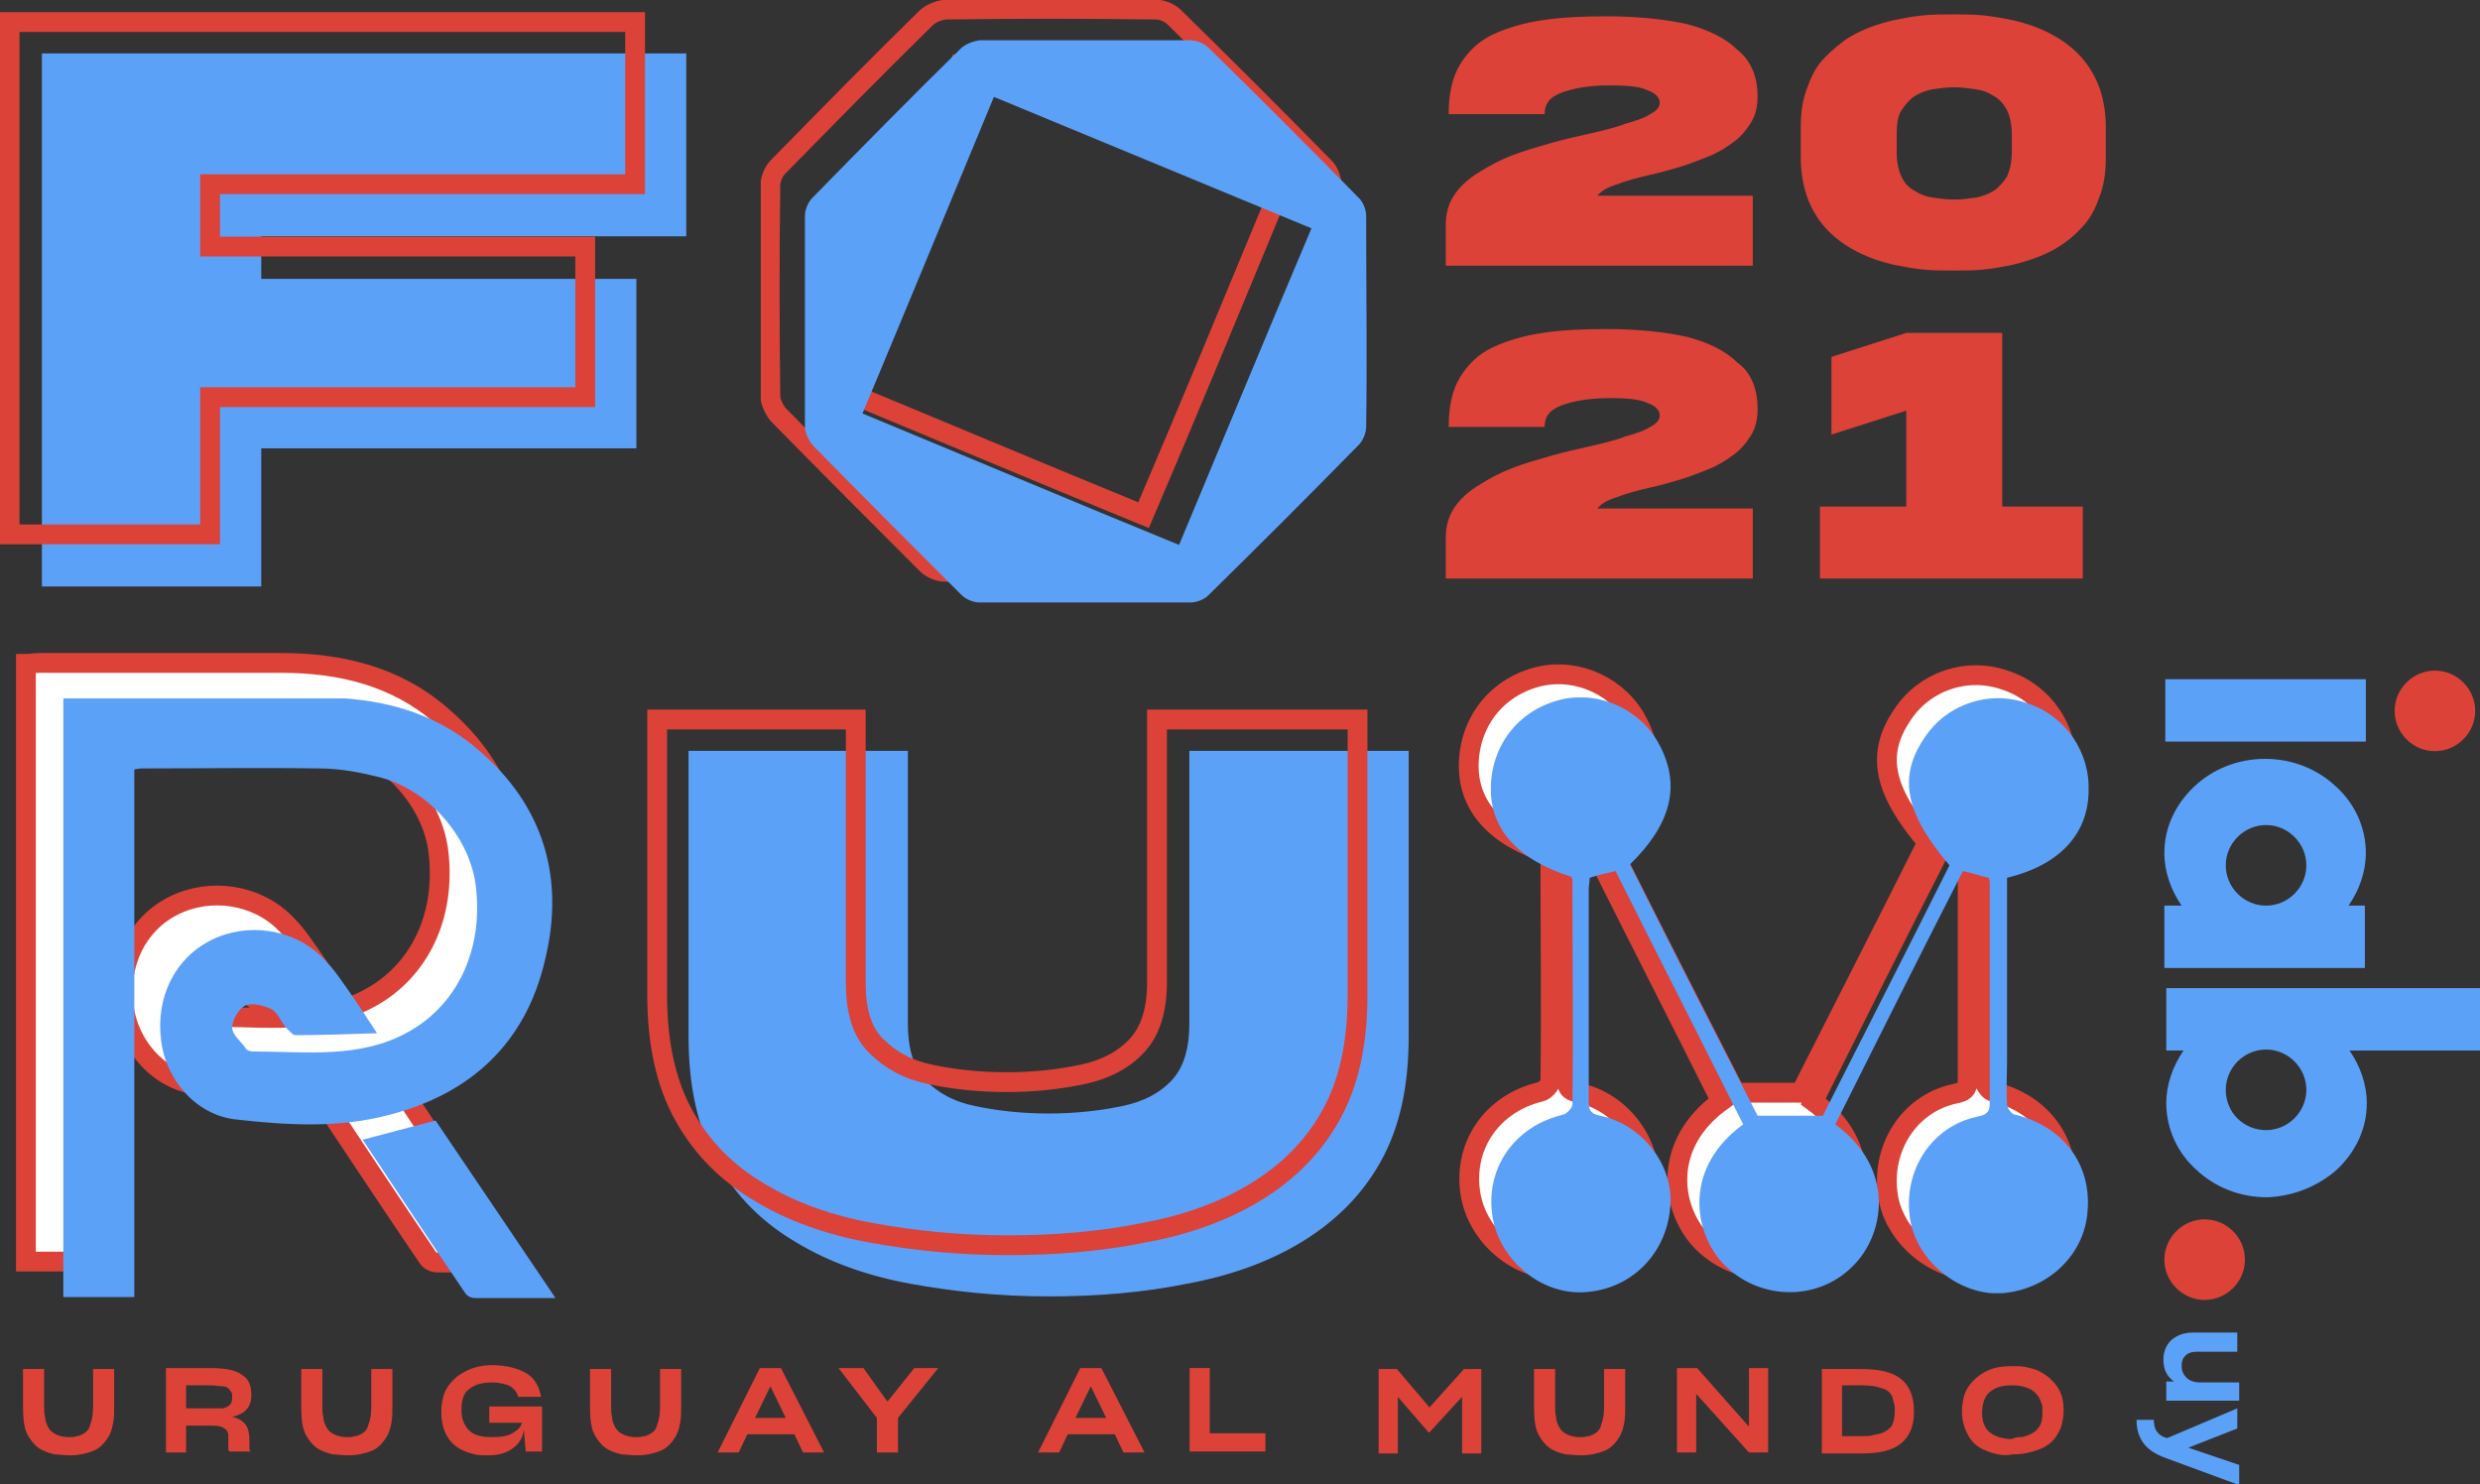
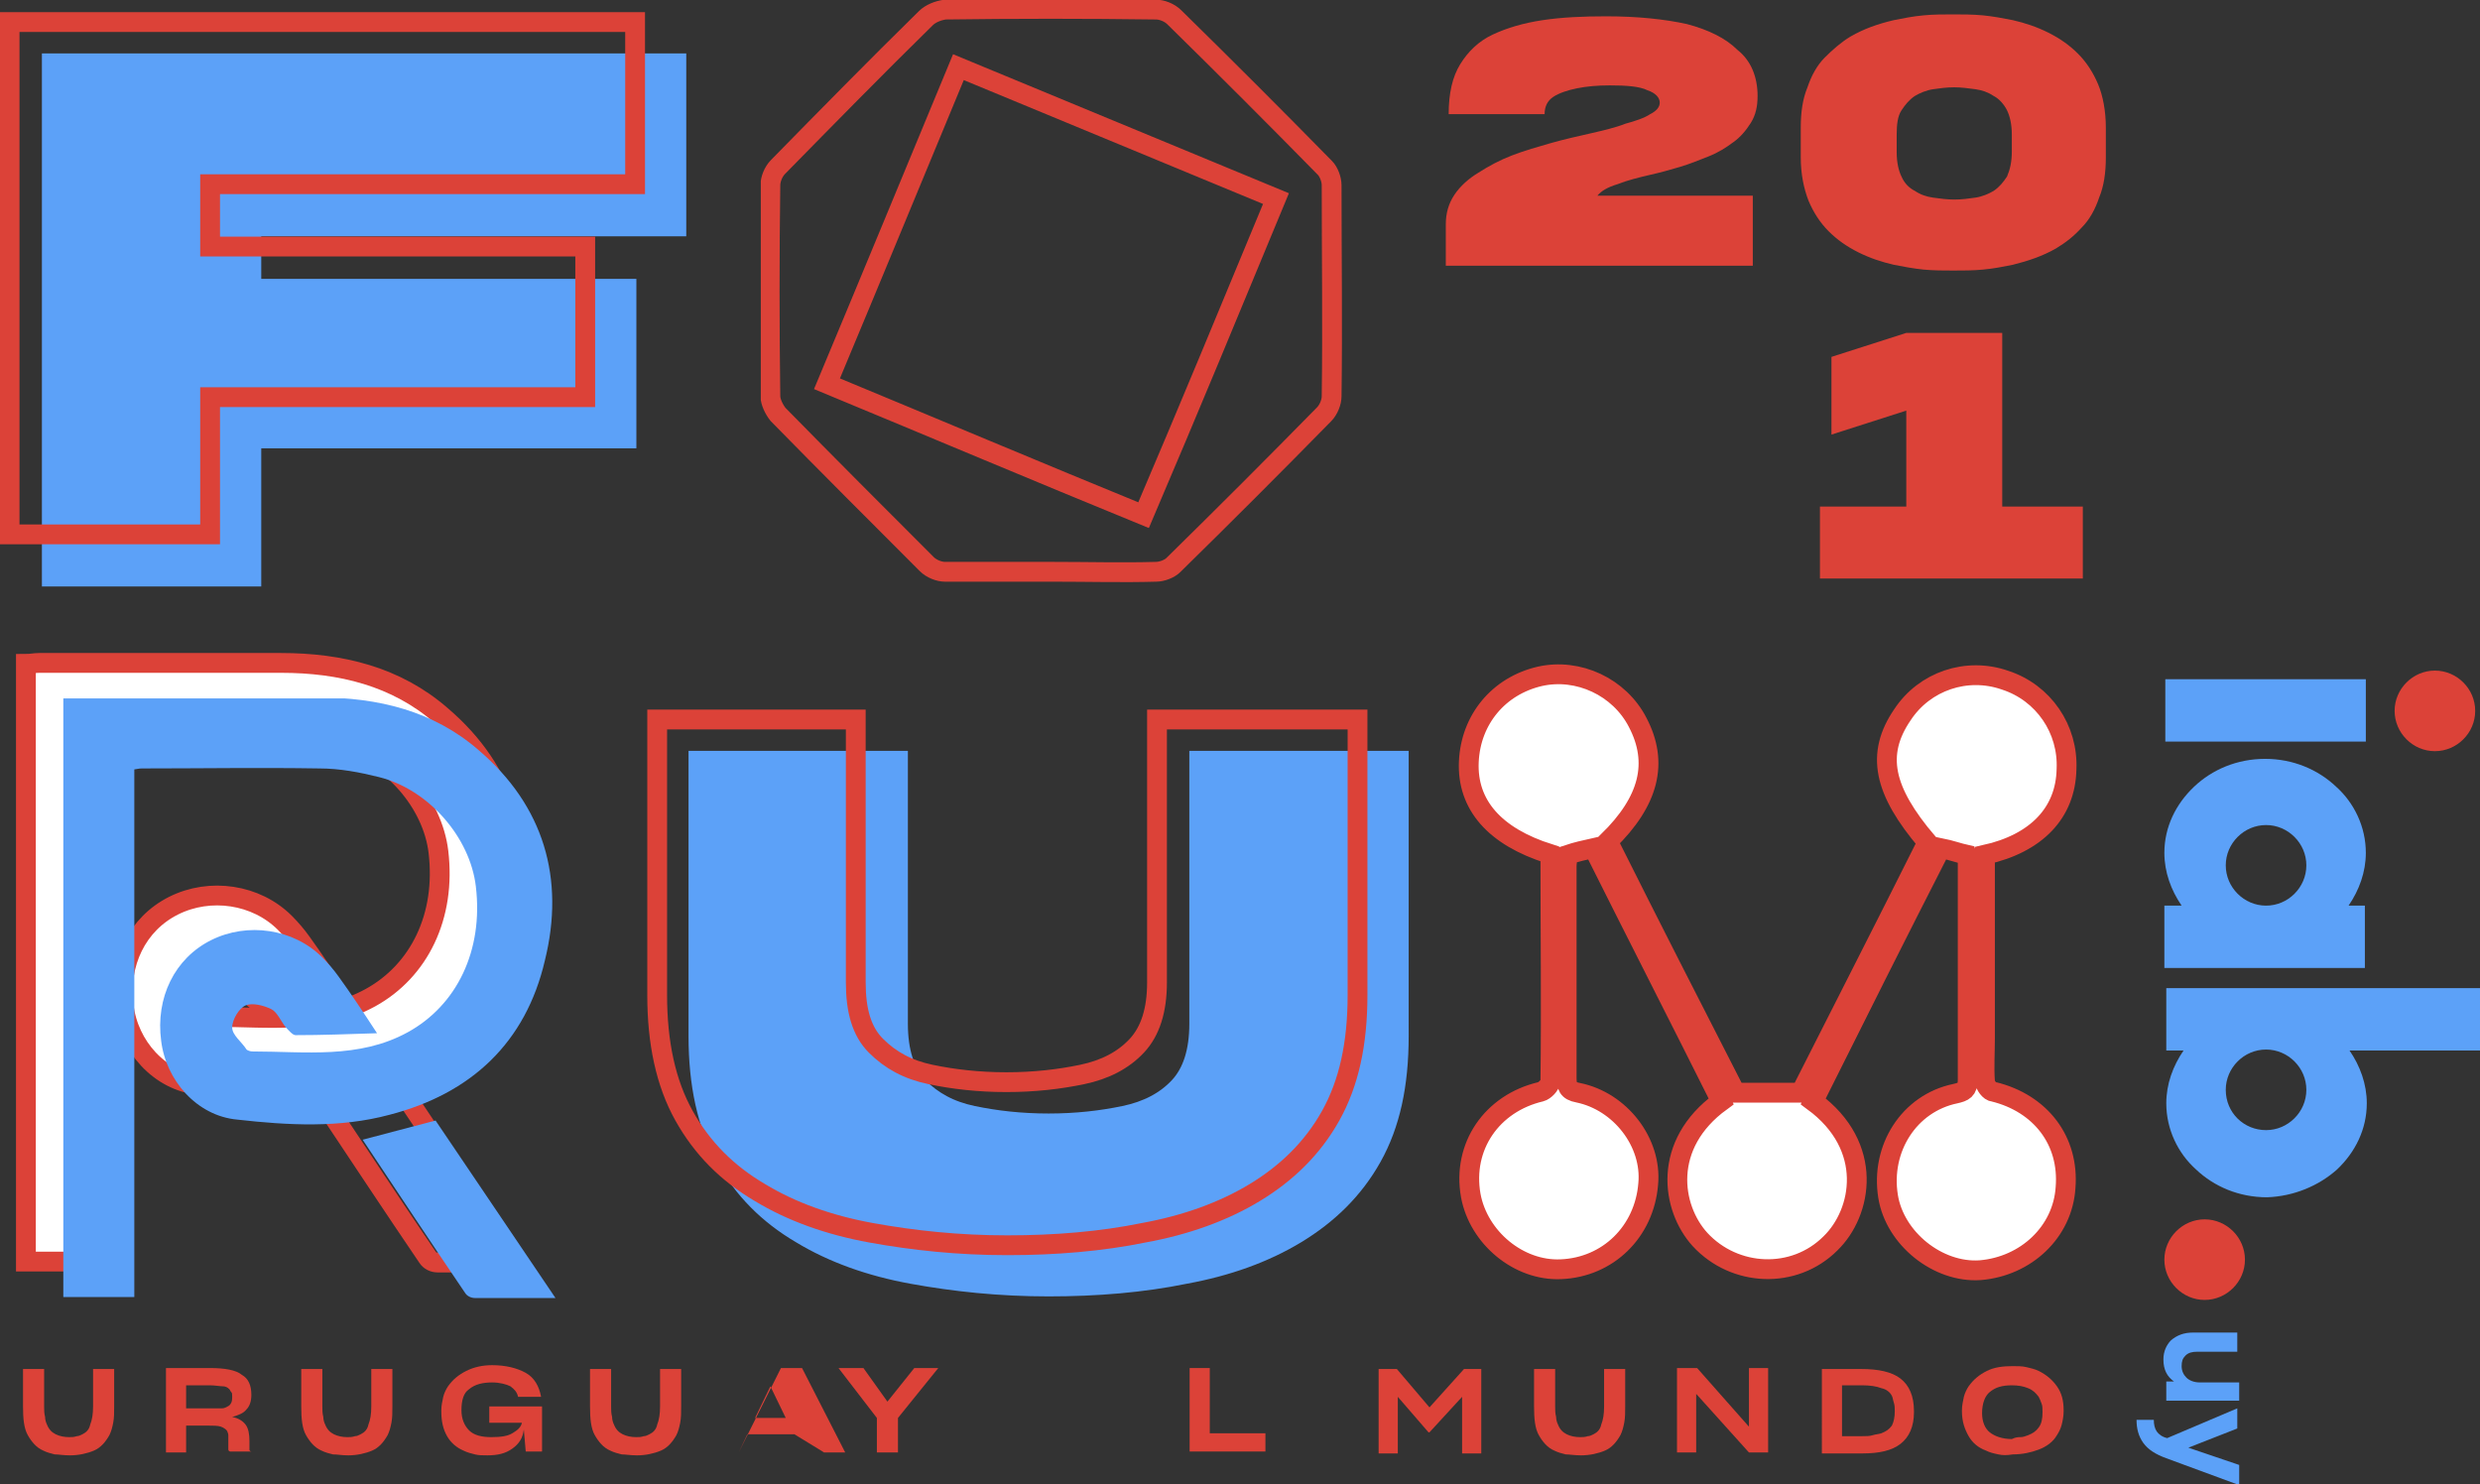
<svg xmlns="http://www.w3.org/2000/svg" xmlns:xlink="http://www.w3.org/1999/xlink" version="1.1" id="Capa_1" x="0px" y="0px" viewBox="0 0 258.5 154.7" style="enable-background:new 0 0 258.5 154.7;" xml:space="preserve">
  <rect x="0" y="0" width="258.5" height="154.7" fill="#333333" stroke="none" />
  <style type="text/css">
	.st0{fill:#5CA1F8;}
	.st1{fill:none;stroke:#5CA1F8;stroke-width:2.064;stroke-miterlimit:10;}
	.st2{fill:none;stroke:#DC4238;stroke-width:2.064;stroke-miterlimit:10;}
	.st3{opacity:0;}
	.st4{clip-path:url(#SVGID_2_);}
	.st5{fill:#FFFFFF;}
	.st6{clip-path:url(#SVGID_4_);fill:none;stroke:#DC4238;stroke-width:2.064;stroke-miterlimit:10;}
	.st7{clip-path:url(#SVGID_6_);fill:#FFFFFF;}
	.st8{clip-path:url(#SVGID_8_);fill:none;stroke:#DC4238;stroke-width:2.064;stroke-miterlimit:10;}
	.st9{clip-path:url(#SVGID_10_);fill:#5CA1F8;}
	.st10{fill:#DC4238;}
	.st11{clip-path:url(#SVGID_12_);fill:#5CA1F8;}
	.st12{clip-path:url(#SVGID_14_);fill:#5CA1F8;}
</style>
  <g>
    <path class="st0" d="M5.4,6.6h65.2v16.9H26.2v6.5h39.1v15.6H26.2v14.4H5.4V6.6z" />
  </g>
  <polygon class="st1" points="5.4,60.1 26.2,60.1 26.2,45.7 65.3,45.7 65.3,30.1 26.2,30.1 26.2,23.6 70.5,23.6 70.5,6.6 5.4,6.6 " />
  <g>
    <polygon class="st2" points="1,55.7 21.9,55.7 21.9,41.4 61,41.4 61,25.7 21.9,25.7 21.9,19.2 66.2,19.2 66.2,2.3 1,2.3  " />
  </g>
  <g>
    <path class="st0" d="M125,79.3h20.9V108c0,5-0.9,9.2-2.8,12.6c-1.9,3.4-4.5,6-7.9,8c-3.3,2-7.2,3.4-11.6,4.2   c-4.4,0.8-9.1,1.3-14.2,1.3c-5,0-9.8-0.4-14.2-1.3c-4.4-0.8-8.3-2.2-11.6-4.2c-3.3-2-6-4.6-7.9-8s-2.8-7.5-2.8-12.6V79.3h20.8v27.4   c0,2.9,0.7,5.1,2.1,6.6s3.3,2.5,5.7,3c2.4,0.5,5,0.8,7.9,0.8c2.9,0,5.5-0.3,7.9-0.8c2.4-0.5,4.3-1.5,5.7-3s2.1-3.7,2.1-6.6V79.3z" />
  </g>
  <path class="st1" d="M125,106.7c0,2.9-0.7,5.1-2.1,6.6c-1.4,1.5-3.3,2.5-5.7,3c-2.4,0.5-5,0.8-7.9,0.8c-2.9,0-5.5-0.3-7.9-0.8  c-2.4-0.5-4.2-1.5-5.7-3c-1.4-1.5-2.1-3.7-2.1-6.6V79.3H72.8V108c0,5,0.9,9.2,2.8,12.6c1.9,3.4,4.5,6,7.9,8c3.3,2,7.2,3.4,11.6,4.2  c4.4,0.8,9.1,1.3,14.2,1.3c5,0,9.8-0.4,14.2-1.3c4.4-0.8,8.3-2.2,11.6-4.2c3.3-2,6-4.6,7.9-8c1.9-3.4,2.8-7.5,2.8-12.6V79.3H125  V106.7z" />
  <g class="st3">
    <g>
      <defs>
        <rect id="SVGID_1_" x="67.7" y="59.2" width="82.7" height="90.1" />
      </defs>
      <clipPath id="SVGID_2_">
        <use xlink:href="#SVGID_1_" style="overflow:visible;" />
      </clipPath>
      <g class="st4">
        <path class="st5" d="M120.6,75h20.9v28.7c0,5-0.9,9.2-2.8,12.6c-1.9,3.4-4.5,6-7.9,8c-3.3,2-7.2,3.4-11.6,4.2     c-4.4,0.8-9.1,1.3-14.2,1.3s-9.8-0.4-14.2-1.3c-4.4-0.8-8.3-2.2-11.6-4.2c-3.3-2-6-4.6-7.9-8c-1.9-3.4-2.8-7.5-2.8-12.6V75h20.8     v27.4c0,2.9,0.7,5.1,2.1,6.6c1.4,1.5,3.3,2.5,5.7,3s5,0.8,7.9,0.8c2.9,0,5.5-0.3,7.9-0.8s4.3-1.5,5.7-3c1.4-1.5,2.1-3.7,2.1-6.6     V75z" />
      </g>
    </g>
  </g>
  <g>
    <g>
      <defs>
        <rect id="SVGID_3_" x="66.4" y="58.2" width="85" height="92.1" />
      </defs>
      <clipPath id="SVGID_4_">
        <use xlink:href="#SVGID_3_" style="overflow:visible;" />
      </clipPath>
      <path class="st6" d="M120.6,102.4c0,2.9-0.7,5.1-2.1,6.6c-1.4,1.5-3.3,2.5-5.7,3c-2.4,0.5-5,0.8-7.9,0.8c-2.9,0-5.5-0.3-7.9-0.8    c-2.4-0.5-4.2-1.5-5.7-3s-2.1-3.7-2.1-6.6V75H68.5v28.7c0,5,0.9,9.2,2.8,12.6c1.9,3.4,4.5,6,7.9,8c3.3,2,7.2,3.4,11.6,4.2    c4.4,0.8,9.1,1.3,14.2,1.3c5,0,9.8-0.4,14.2-1.3c4.4-0.8,8.3-2.2,11.6-4.2c3.3-2,6-4.6,7.9-8c1.9-3.4,2.8-7.5,2.8-12.6V75h-20.9    V102.4z" />
    </g>
  </g>
  <g class="st3">
    <g>
      <defs>
        <rect id="SVGID_5_" x="80.3" y="1" width="58.7" height="58.6" />
      </defs>
      <clipPath id="SVGID_6_">
        <use xlink:href="#SVGID_5_" style="overflow:visible;" />
      </clipPath>
      <path class="st7" d="M109.7,59.6c-3.7,0-7.4,0-11.2,0c-0.6,0-1.4-0.3-1.9-0.8c-5.2-5.2-10.4-10.4-15.5-15.6    c-0.4-0.5-0.8-1.3-0.8-1.9c-0.1-7.3-0.1-14.7,0-22c0-0.6,0.3-1.4,0.8-1.9c5.1-5.2,10.2-10.4,15.4-15.5c0.5-0.5,1.3-0.8,2-0.9    c7.3-0.1,14.7-0.1,22,0c0.6,0,1.4,0.3,1.9,0.8c5.3,5.2,10.5,10.4,15.7,15.7c0.4,0.4,0.7,1.2,0.7,1.8c0,7.3,0.1,14.7,0,22    c0,0.6-0.3,1.4-0.8,1.9c-5.2,5.3-10.4,10.5-15.7,15.7c-0.4,0.4-1.2,0.7-1.8,0.7C117.1,59.7,113.4,59.6,109.7,59.6 M133,20.7    c-11.1-4.6-22-9.1-33.1-13.7c-4.6,11.1-9.1,22-13.7,33c11.1,4.6,22,9.2,33,13.7C123.9,42.7,128.4,31.8,133,20.7" />
    </g>
  </g>
  <g>
    <g>
      <defs>
        <rect id="SVGID_7_" x="79.3" width="60.7" height="60.7" />
      </defs>
      <clipPath id="SVGID_8_">
        <use xlink:href="#SVGID_7_" style="overflow:visible;" />
      </clipPath>
      <path class="st8" d="M109.7,59.6c-3.7,0-7.4,0-11.2,0c-0.6,0-1.4-0.3-1.9-0.8c-5.2-5.2-10.4-10.4-15.5-15.6    c-0.4-0.5-0.8-1.3-0.8-1.9c-0.1-7.3-0.1-14.7,0-22c0-0.6,0.3-1.4,0.8-1.9c5.1-5.2,10.2-10.4,15.4-15.5c0.5-0.5,1.3-0.8,2-0.9    c7.3-0.1,14.7-0.1,22,0c0.6,0,1.4,0.3,1.9,0.8c5.3,5.2,10.5,10.4,15.7,15.7c0.4,0.4,0.7,1.2,0.7,1.8c0,7.3,0.1,14.7,0,22    c0,0.6-0.3,1.4-0.8,1.9c-5.2,5.3-10.4,10.5-15.7,15.7c-0.4,0.4-1.2,0.7-1.8,0.7C117.1,59.7,113.4,59.6,109.7,59.6z M133,20.7    c-11.1-4.6-22-9.1-33.1-13.7c-4.6,11.1-9.1,22-13.7,33c11.1,4.6,22,9.2,33,13.7C123.9,42.7,128.4,31.8,133,20.7z" />
    </g>
  </g>
  <g>
    <g>
      <defs>
        <rect id="SVGID_9_" x="83.9" y="4.2" width="58.7" height="58.6" />
      </defs>
      <clipPath id="SVGID_10_">
        <use xlink:href="#SVGID_9_" style="overflow:visible;" />
      </clipPath>
-       <path class="st9" d="M113.3,62.8c-3.7,0-7.4,0-11.2,0c-0.6,0-1.4-0.3-1.9-0.8c-5.2-5.2-10.4-10.4-15.5-15.6    c-0.4-0.5-0.8-1.3-0.8-1.9c-0.1-7.3-0.1-14.7,0-22c0-0.6,0.3-1.4,0.8-1.9c5.1-5.2,10.2-10.4,15.4-15.5c0.5-0.5,1.3-0.8,2-0.9    c7.3-0.1,14.7-0.1,22,0c0.6,0,1.4,0.3,1.9,0.8c5.3,5.2,10.5,10.4,15.7,15.7c0.4,0.4,0.7,1.2,0.7,1.8c0,7.3,0.1,14.7,0,22    c0,0.6-0.3,1.4-0.8,1.9c-5.2,5.3-10.4,10.5-15.7,15.7c-0.4,0.4-1.2,0.7-1.8,0.7C120.7,62.8,117,62.8,113.3,62.8 M136.7,23.8    c-11.1-4.6-22-9.1-33.1-13.7c-4.6,11.1-9.1,22-13.7,33c11.1,4.6,22,9.2,33,13.7C127.5,45.8,132,34.9,136.7,23.8" />
    </g>
  </g>
  <g>
    <path class="st10" d="M183.2,10c0,1.1-0.2,2-0.7,2.8c-0.5,0.8-1.1,1.5-1.8,2c-0.8,0.6-1.6,1.1-2.6,1.5c-1,0.4-2,0.8-3,1.1   c-1,0.3-2.1,0.6-3,0.8c-1.3,0.3-2.5,0.6-3.5,1c-1,0.3-1.7,0.7-2.1,1.2h16.2v7.3h-32v-4.3c0-1.2,0.3-2.2,0.9-3.1s1.5-1.7,2.5-2.3   c1.1-0.7,2.2-1.3,3.5-1.8s2.7-0.9,4.1-1.3s2.8-0.7,4.1-1c1.3-0.3,2.6-0.6,3.6-1c1.1-0.3,2-0.6,2.6-1c0.6-0.3,1-0.7,1-1.2   c0-0.5-0.4-1-1.3-1.3c-0.8-0.4-2.2-0.5-3.9-0.5c-1.3,0-2.4,0.1-3.4,0.3s-1.9,0.5-2.5,0.9s-0.9,1-0.9,1.8h-10c0-2.2,0.4-3.9,1.2-5.2   s1.9-2.4,3.4-3.1c1.5-0.7,3.2-1.2,5.2-1.5c2-0.3,4.2-0.4,6.6-0.4c3.3,0,6.1,0.3,8.4,0.8c2.3,0.6,4.1,1.5,5.3,2.7   C182.5,6.3,183.2,8,183.2,10z" />
  </g>
  <g>
-     <path class="st10" d="M183.2,42.6c0,1.1-0.2,2-0.7,2.8c-0.5,0.8-1.1,1.5-1.8,2c-0.8,0.6-1.6,1.1-2.6,1.5c-1,0.4-2,0.8-3,1.1   c-1,0.3-2.1,0.6-3,0.8c-1.3,0.3-2.5,0.6-3.5,1c-1,0.3-1.7,0.7-2.1,1.2h16.2v7.3h-32v-4.3c0-1.2,0.3-2.2,0.9-3.1s1.5-1.7,2.5-2.3   c1.1-0.7,2.2-1.3,3.5-1.8s2.7-0.9,4.1-1.3s2.8-0.7,4.1-1c1.3-0.3,2.6-0.6,3.6-1c1.1-0.3,2-0.6,2.6-1c0.6-0.3,1-0.7,1-1.2   c0-0.5-0.4-1-1.3-1.3c-0.8-0.4-2.2-0.5-3.9-0.5c-1.3,0-2.4,0.1-3.4,0.3s-1.9,0.5-2.5,0.9s-0.9,1-0.9,1.8h-10c0-2.2,0.4-3.9,1.2-5.2   s1.9-2.4,3.4-3.1c1.5-0.7,3.2-1.2,5.2-1.5c2-0.3,4.2-0.4,6.6-0.4c3.3,0,6.1,0.3,8.4,0.8c2.3,0.6,4.1,1.5,5.3,2.7   C182.5,38.8,183.2,40.5,183.2,42.6z" />
-   </g>
+     </g>
  <g>
    <path class="st10" d="M208.7,34.7v18.1h8.4v7.5h-27.4v-7.5h9v-10l-7.8,2.5v-8.1l7.8-2.5H208.7z" />
  </g>
  <g>
    <path class="st10" d="M209.8,2.1c1.3,0.3,2.5,0.7,3.7,1.3s2.2,1.3,3.1,2.2c0.9,0.9,1.6,2,2.1,3.2s0.8,2.8,0.8,4.5v3.1   c0,1.6-0.2,3-0.7,4.2c-0.4,1.2-1,2.3-1.8,3.1c-0.8,0.9-1.7,1.6-2.7,2.2c-1.4,0.8-2.9,1.3-4.5,1.7c-1,0.2-2,0.4-3.1,0.5   c-1,0.1-2.1,0.1-3.1,0.1c-1,0-2,0-3.1-0.1c-1-0.1-2.1-0.3-3.1-0.5c-1.3-0.3-2.5-0.7-3.7-1.3c-1.2-0.6-2.2-1.3-3.1-2.2   c-0.9-0.9-1.6-2-2.1-3.2c-0.5-1.3-0.8-2.8-0.8-4.5v-3.1c0-1.6,0.2-3,0.7-4.2c0.4-1.2,1-2.3,1.8-3.1s1.7-1.6,2.7-2.2   c1.4-0.8,2.8-1.3,4.5-1.7c1-0.2,2-0.4,3.1-0.5c1-0.1,2.1-0.1,3.1-0.1c1,0,2,0,3.1,0.1C207.7,1.7,208.8,1.9,209.8,2.1z M209.7,15.8   V14c0-1-0.2-1.9-0.5-2.5s-0.8-1.2-1.4-1.5c-0.6-0.4-1.2-0.6-1.9-0.7c-0.7-0.1-1.5-0.2-2.2-0.2c-0.8,0-1.5,0.1-2.2,0.2   c-0.7,0.1-1.4,0.4-1.9,0.7c-0.6,0.4-1,0.9-1.4,1.5s-0.5,1.5-0.5,2.5v1.9c0,1,0.2,1.9,0.5,2.5c0.3,0.7,0.8,1.2,1.4,1.5   c0.6,0.4,1.2,0.6,1.9,0.7c0.7,0.1,1.5,0.2,2.2,0.2c0.8,0,1.5-0.1,2.2-0.2c0.7-0.1,1.4-0.4,1.9-0.7c0.6-0.4,1-0.9,1.4-1.5   C209.5,17.7,209.7,16.9,209.7,15.8z" />
  </g>
  <path class="st5" d="M10.1,76.5v55H2.7V69.2c0.5,0,0.9-0.1,1.4-0.1c8.4,0,16.8,0,25.2,0c6.2,0,12,1.4,16.7,5.5  c6.8,5.8,9,13.4,6.9,21.9c-2,8.6-7.7,13.9-16.2,16.1c-5.2,1.4-10.6,1.1-15.9,0.5c-4.2-0.4-7.4-4.1-7.9-8.2  c-0.6-4.5,1.4-8.6,5.2-10.5c3.8-1.9,8.6-1.2,11.6,1.8c0.6,0.6,1.2,1.3,1.7,2c1.3,1.8,2.5,3.6,4,5.9c-3.1,0.1-5.8,0.2-8.5,0.2  c-0.3,0-0.7-0.5-1-0.8c-0.5-0.6-0.9-1.6-1.5-1.9c-0.8-0.4-2-0.7-2.7-0.4c-0.7,0.3-1.4,1.5-1.4,2.3c0,0.8,1,1.5,1.5,2.3  c0.1,0.1,0.4,0.2,0.6,0.2c5.5,0,11.1,0.8,16.2-2c5.1-2.8,7.9-8.5,7.1-15.2c-0.6-5.1-4.9-10.1-10.1-11.4c-2-0.5-4.1-0.9-6.2-0.9  c-6.2-0.1-12.3,0-18.5,0C10.8,76.4,10.6,76.5,10.1,76.5" />
  <path class="st2" d="M10.1,76.5v55H2.7V69.2c0.5,0,0.9-0.1,1.4-0.1c8.4,0,16.8,0,25.2,0c6.2,0,12,1.4,16.7,5.5  c6.8,5.8,9,13.4,6.9,21.9c-2,8.6-7.7,13.9-16.2,16.1c-5.2,1.4-10.6,1.1-15.9,0.5c-4.2-0.4-7.4-4.1-7.9-8.2  c-0.6-4.5,1.4-8.6,5.2-10.5c3.8-1.9,8.6-1.2,11.6,1.8c0.6,0.6,1.2,1.3,1.7,2c1.3,1.8,2.5,3.6,4,5.9c-3.1,0.1-5.8,0.2-8.5,0.2  c-0.3,0-0.7-0.5-1-0.8c-0.5-0.6-0.9-1.6-1.5-1.9c-0.8-0.4-2-0.7-2.7-0.4c-0.7,0.3-1.4,1.5-1.4,2.3c0,0.8,1,1.5,1.5,2.3  c0.1,0.1,0.4,0.2,0.6,0.2c5.5,0,11.1,0.8,16.2-2c5.1-2.8,7.9-8.5,7.1-15.2c-0.6-5.1-4.9-10.1-10.1-11.4c-2-0.5-4.1-0.9-6.2-0.9  c-6.2-0.1-12.3,0-18.5,0C10.8,76.4,10.6,76.5,10.1,76.5z" />
-   <path class="st5" d="M54,131.6c-3.1,0-5.7,0-8.4,0c-0.4,0-0.8-0.2-1-0.5c-3.6-5.3-7.1-10.6-10.7-16c2.6-0.7,5-1.3,7.6-2  C45.5,119.1,49.6,125.2,54,131.6" />
  <path class="st2" d="M54,131.6c-3.1,0-5.7,0-8.4,0c-0.4,0-0.8-0.2-1-0.5c-3.6-5.3-7.1-10.6-10.7-16c2.6-0.7,5-1.3,7.6-2  C45.5,119.1,49.6,125.2,54,131.6z" />
  <g>
    <g>
      <defs>
        <rect id="SVGID_11_" x="6.6" y="72.8" width="51.3" height="62.5" />
      </defs>
      <clipPath id="SVGID_12_">
        <use xlink:href="#SVGID_11_" style="overflow:visible;" />
      </clipPath>
      <path class="st11" d="M14,80.2v55H6.6V72.8c0.5,0,0.9-0.1,1.4-0.1c8.4,0,16.8,0,25.2,0c6.2,0,12,1.4,16.7,5.5    c6.8,5.8,9,13.4,6.9,21.9c-2,8.6-7.7,13.9-16.2,16.1c-5.2,1.4-10.6,1.1-15.9,0.5c-4.2-0.4-7.4-4.1-7.9-8.2    c-0.6-4.5,1.4-8.6,5.2-10.5c3.8-1.9,8.6-1.2,11.6,1.8c0.6,0.6,1.2,1.3,1.7,2c1.3,1.8,2.5,3.6,4,5.9c-3.1,0.1-5.8,0.2-8.5,0.2    c-0.3,0-0.7-0.5-1-0.8c-0.5-0.6-0.9-1.6-1.5-1.9c-0.8-0.4-2-0.7-2.7-0.4c-0.7,0.3-1.4,1.5-1.4,2.3c0,0.8,1,1.5,1.5,2.3    c0.1,0.1,0.4,0.2,0.6,0.2c5.5,0,11.1,0.8,16.2-2c5.1-2.8,7.9-8.5,7.1-15.2c-0.6-5.1-4.9-10.1-10.1-11.4c-2-0.5-4.1-0.9-6.2-0.9    c-6.2-0.1-12.3,0-18.5,0C14.7,80.1,14.5,80.1,14,80.2" />
      <path class="st11" d="M57.9,135.3c-3.1,0-5.7,0-8.4,0c-0.4,0-0.8-0.2-1-0.5c-3.6-5.3-7.1-10.6-10.7-16c2.6-0.7,5-1.3,7.6-2    C49.4,122.7,53.5,128.8,57.9,135.3" />
    </g>
  </g>
  <path class="st5" d="M206.9,89.1v19.2c0,1.5-0.1,2.9,0,4.4c0,0.4,0.5,1.1,0.9,1.1c4.9,1.2,7.9,5.1,7.5,10c-0.3,4.6-4.1,8.2-8.9,8.6  c-4.4,0.3-8.9-3.3-9.6-7.7c-0.8-5,2.2-9.7,7-10.7c0.9-0.2,1.3-0.4,1.3-1.4c0-7.6,0-15.2,0-22.8c0-0.2,0-0.4-0.1-0.7  c-0.9-0.2-1.7-0.5-2.7-0.7c-4.5,8.8-8.9,17.6-13.3,26.4c6.4,4.7,5.1,11.6,1.8,14.8c-3.8,3.8-10,3.5-13.6-0.4c-3-3.3-4-9.9,2.2-14.4  c-4.4-8.8-8.9-17.6-13.3-26.4c-0.9,0.2-1.8,0.4-2.7,0.7c0,0.4-0.1,0.8-0.1,1.2c0,7.3,0,14.7,0,22c0,0.9,0.1,1.4,1.2,1.6  c4.4,0.9,7.7,5.2,7.3,9.5c-0.4,5-4.2,8.7-9.1,8.9c-4.4,0.2-8.6-3.3-9.4-7.7c-0.9-5.1,2.2-9.6,7.3-10.8c0.4-0.1,1-0.7,1-1.1  c0.1-7.8,0-15.6,0-23.4c0-0.1-0.1-0.2-0.1-0.3c-5.7-1.8-8.6-5.1-8.4-9.6c0.2-4.4,3.1-7.9,7.4-8.9c4-0.9,8.3,1.1,10.2,4.8  c2.2,4.2,1.2,8.2-3.1,12.4c4.4,8.8,8.9,17.6,13.3,26.2h6.8c4.3-8.5,8.8-17.3,13.2-26.1c-4.6-5.4-5.4-9.2-2.6-13.3  c2.3-3.5,6.7-5,10.7-3.6c4,1.3,6.6,5.1,6.4,9.3C215.3,84.7,212.3,87.9,206.9,89.1" />
  <path class="st2" d="M206.9,89.1v19.2c0,1.5-0.1,2.9,0,4.4c0,0.4,0.5,1.1,0.9,1.1c4.9,1.2,7.9,5.1,7.5,10c-0.3,4.6-4.1,8.2-8.9,8.6  c-4.4,0.3-8.9-3.3-9.6-7.7c-0.8-5,2.2-9.7,7-10.7c0.9-0.2,1.3-0.4,1.3-1.4c0-7.6,0-15.2,0-22.8c0-0.2,0-0.4-0.1-0.7  c-0.9-0.2-1.7-0.5-2.7-0.7c-4.5,8.8-8.9,17.6-13.3,26.4c6.4,4.7,5.1,11.6,1.8,14.8c-3.8,3.8-10,3.5-13.6-0.4c-3-3.3-4-9.9,2.2-14.4  c-4.4-8.8-8.9-17.6-13.3-26.4c-0.9,0.2-1.8,0.4-2.7,0.7c0,0.4-0.1,0.8-0.1,1.2c0,7.3,0,14.7,0,22c0,0.9,0.1,1.4,1.2,1.6  c4.4,0.9,7.7,5.2,7.3,9.5c-0.4,5-4.2,8.7-9.1,8.9c-4.4,0.2-8.6-3.3-9.4-7.7c-0.9-5.1,2.2-9.6,7.3-10.8c0.4-0.1,1-0.7,1-1.1  c0.1-7.8,0-15.6,0-23.4c0-0.1-0.1-0.2-0.1-0.3c-5.7-1.8-8.6-5.1-8.4-9.6c0.2-4.4,3.1-7.9,7.4-8.9c4-0.9,8.3,1.1,10.2,4.8  c2.2,4.2,1.2,8.2-3.1,12.4c4.4,8.8,8.9,17.6,13.3,26.2h6.8c4.3-8.5,8.8-17.3,13.2-26.1c-4.6-5.4-5.4-9.2-2.6-13.3  c2.3-3.5,6.7-5,10.7-3.6c4,1.3,6.6,5.1,6.4,9.3C215.3,84.7,212.3,87.9,206.9,89.1z" />
  <g>
    <g>
      <defs>
-         <rect id="SVGID_13_" x="155.4" y="72.7" width="62.3" height="62.1" />
-       </defs>
+         </defs>
      <clipPath id="SVGID_14_">
        <use xlink:href="#SVGID_13_" style="overflow:visible;" />
      </clipPath>
      <path class="st12" d="M209.2,91.5c0,6.5,0,12.8,0,19.2c0,1.5-0.1,2.9,0,4.4c0,0.4,0.5,1.1,0.9,1.1c4.9,1.2,7.9,5.1,7.5,10    c-0.3,4.6-4.1,8.2-8.9,8.6c-4.4,0.3-8.9-3.3-9.6-7.7c-0.8-5,2.2-9.7,7-10.7c0.9-0.2,1.3-0.4,1.3-1.4c0-7.6,0-15.2,0-22.8    c0-0.2,0-0.4-0.1-0.7c-0.9-0.2-1.7-0.5-2.7-0.7c-4.5,8.8-8.9,17.6-13.3,26.4c6.4,4.7,5.1,11.6,1.8,14.8c-3.8,3.8-10,3.5-13.6-0.4    c-3-3.3-4-9.9,2.2-14.4c-4.4-8.8-8.9-17.6-13.3-26.4c-0.9,0.2-1.8,0.4-2.7,0.7c0,0.4-0.1,0.8-0.1,1.2c0,7.3,0,14.7,0,22    c0,0.9,0.1,1.4,1.2,1.6c4.4,0.9,7.7,5.2,7.3,9.5c-0.4,5-4.2,8.7-9.1,8.9c-4.4,0.2-8.6-3.3-9.4-7.7c-0.9-5.1,2.2-9.6,7.3-10.8    c0.4-0.1,1-0.7,1-1.1c0.1-7.8,0-15.6,0-23.4c0-0.1-0.1-0.2-0.1-0.3c-5.7-1.8-8.6-5.1-8.4-9.6c0.2-4.4,3.1-7.9,7.4-8.9    c4-0.9,8.3,1.1,10.2,4.8c2.2,4.2,1.2,8.2-3.1,12.4c4.4,8.8,8.9,17.6,13.3,26.2h6.8c4.3-8.5,8.8-17.3,13.2-26.1    c-4.6-5.4-5.4-9.2-2.6-13.3c2.3-3.5,6.7-5,10.7-3.6c4,1.3,6.6,5.1,6.4,9.3C217.6,87,214.6,90.2,209.2,91.5" />
    </g>
  </g>
  <g>
    <path class="st10" d="M5.7,151.6c-0.4-0.1-0.8-0.2-1.2-0.4c-0.7-0.3-1.2-0.9-1.6-1.6c-0.4-0.7-0.5-1.7-0.5-3v-3.9h2.2v3.9   c0,0.4,0,0.7,0.1,1.1c0,0.3,0.1,0.6,0.2,0.8c0.2,0.5,0.5,0.8,0.9,1s0.9,0.3,1.4,0.3c0.3,0,0.5,0,0.8-0.1c0.2,0,0.4-0.1,0.6-0.2   c0.4-0.2,0.7-0.5,0.8-1c0.2-0.5,0.3-1.1,0.3-1.9v-3.9h2.2v3.9c0,0.6,0,1.2-0.1,1.7c-0.1,0.5-0.2,0.9-0.4,1.3   c-0.4,0.7-0.9,1.3-1.6,1.6c-0.7,0.3-1.6,0.5-2.5,0.5C6.6,151.7,6.1,151.6,5.7,151.6z" />
    <path class="st10" d="M19.4,148.6v2.8h-2.1v-8.8h4.6c1.5,0,2.7,0.2,3.3,0.7c0.7,0.4,1,1.1,1,2.1c0,0.7-0.2,1.2-0.5,1.5   c-0.3,0.4-0.8,0.6-1.5,0.8c0.6,0.1,1.1,0.4,1.4,0.8c0.3,0.4,0.4,1,0.4,1.7v0.6c0,0.1,0,0.2,0,0.3c0,0.1,0.1,0.2,0.2,0.2h-2.2   c-0.1,0-0.2-0.1-0.2-0.2c0-0.1,0-0.2,0-0.4v-0.5c0-0.2,0-0.4,0-0.6c0-0.2-0.1-0.3-0.1-0.4c-0.1-0.2-0.4-0.4-0.7-0.5   c-0.3-0.1-0.8-0.1-1.3-0.1H19.4z M19.4,144.4v2.4h2.5c0.2,0,0.4,0,0.6,0c0.2,0,0.4,0,0.6,0c0.4,0,0.6-0.2,0.8-0.3   c0.2-0.2,0.3-0.4,0.3-0.8v-0.2c0-0.2,0-0.3-0.1-0.4s-0.1-0.2-0.2-0.3c-0.2-0.2-0.4-0.3-0.7-0.3s-0.8-0.1-1.3-0.1H19.4z" />
    <path class="st10" d="M34.7,151.6c-0.4-0.1-0.8-0.2-1.2-0.4c-0.7-0.3-1.2-0.9-1.6-1.6c-0.4-0.7-0.5-1.7-0.5-3v-3.9h2.2v3.9   c0,0.4,0,0.7,0.1,1.1c0,0.3,0.1,0.6,0.2,0.8c0.2,0.5,0.5,0.8,0.9,1s0.9,0.3,1.4,0.3c0.3,0,0.5,0,0.8-0.1c0.2,0,0.4-0.1,0.6-0.2   c0.4-0.2,0.7-0.5,0.8-1c0.2-0.5,0.3-1.1,0.3-1.9v-3.9h2.2v3.9c0,0.6,0,1.2-0.1,1.7c-0.1,0.5-0.2,0.9-0.4,1.3   c-0.4,0.7-0.9,1.3-1.6,1.6c-0.7,0.3-1.6,0.5-2.5,0.5C35.6,151.7,35.2,151.6,34.7,151.6z" />
    <path class="st10" d="M54.6,149c-0.1,0.9-0.5,1.5-1.2,2s-1.5,0.7-2.6,0.7c-0.5,0-0.9,0-1.3-0.1s-0.8-0.2-1.2-0.4   c-0.7-0.3-1.3-0.8-1.7-1.5c-0.4-0.7-0.6-1.5-0.6-2.6v-0.1c0-0.5,0.1-0.9,0.2-1.4c0.1-0.4,0.3-0.8,0.5-1.1c0.5-0.7,1.1-1.2,1.9-1.6   c0.8-0.4,1.7-0.6,2.7-0.6c1.4,0,2.6,0.3,3.5,0.8s1.4,1.4,1.6,2.5H54c-0.1-0.5-0.4-0.8-0.8-1.1c-0.4-0.2-1.1-0.4-1.9-0.4   c-1,0-1.8,0.2-2.4,0.7c-0.6,0.4-0.8,1.2-0.8,2.2v0c0,0.9,0.3,1.6,0.8,2.1c0.5,0.5,1.3,0.7,2.3,0.7c1,0,1.7-0.1,2.2-0.4   c0.5-0.3,0.9-0.6,1-1.1h-3.4v-1.7h5.5v4.7h-1.7L54.6,149z" />
    <path class="st10" d="M64.8,151.6c-0.4-0.1-0.8-0.2-1.2-0.4c-0.7-0.3-1.2-0.9-1.6-1.6c-0.4-0.7-0.5-1.7-0.5-3v-3.9h2.2v3.9   c0,0.4,0,0.7,0.1,1.1c0,0.3,0.1,0.6,0.2,0.8c0.2,0.5,0.5,0.8,0.9,1s0.9,0.3,1.4,0.3c0.3,0,0.5,0,0.8-0.1c0.2,0,0.4-0.1,0.6-0.2   c0.4-0.2,0.7-0.5,0.8-1c0.2-0.5,0.3-1.1,0.3-1.9v-3.9h2.2v3.9c0,0.6,0,1.2-0.1,1.7c-0.1,0.5-0.2,0.9-0.4,1.3   c-0.4,0.7-0.9,1.3-1.6,1.6c-0.7,0.3-1.6,0.5-2.5,0.5C65.7,151.7,65.2,151.6,64.8,151.6z" />
-     <path class="st10" d="M82.8,149.5h-4.9l-0.9,1.9h-2.2l4.4-8.8h2.2l4.5,8.8h-2.2L82.8,149.5z M80.3,144.5l-1.6,3.3h3.2L80.3,144.5z" />
+     <path class="st10" d="M82.8,149.5h-4.9l-0.9,1.9l4.4-8.8h2.2l4.5,8.8h-2.2L82.8,149.5z M80.3,144.5l-1.6,3.3h3.2L80.3,144.5z" />
    <path class="st10" d="M91.4,151.4v-3.6l-4-5.2H90l2.5,3.5l2.8-3.5h2.5l-4.2,5.2v3.6H91.4z" />
-     <path class="st10" d="M116.2,149.5h-4.9l-0.9,1.9h-2.2l4.4-8.8h2.2l4.5,8.8h-2.2L116.2,149.5z M113.7,144.5l-1.6,3.3h3.2   L113.7,144.5z" />
    <path class="st10" d="M124,151.4v-8.8h2.1v6.8h5.8v1.9H124z" />
    <path class="st10" d="M145.7,145.6v5.9h-2v-8.8h1.9l3.4,4l3.6-4h1.8v8.8h-2v-5.9l-3.4,3.7h-0.1L145.7,145.6z" />
    <path class="st10" d="M163.2,151.6c-0.4-0.1-0.8-0.2-1.2-0.4c-0.7-0.3-1.2-0.9-1.6-1.6c-0.4-0.7-0.5-1.7-0.5-3v-3.9h2.2v3.9   c0,0.4,0,0.7,0.1,1.1c0,0.3,0.1,0.6,0.2,0.8c0.2,0.5,0.5,0.8,0.9,1s0.9,0.3,1.4,0.3c0.3,0,0.5,0,0.8-0.1c0.2,0,0.4-0.1,0.6-0.2   c0.4-0.2,0.7-0.5,0.8-1c0.2-0.5,0.3-1.1,0.3-1.9v-3.9h2.2v3.9c0,0.6,0,1.2-0.1,1.7c-0.1,0.5-0.2,0.9-0.4,1.3   c-0.4,0.7-0.9,1.3-1.6,1.6c-0.7,0.3-1.6,0.5-2.5,0.5C164.1,151.7,163.6,151.6,163.2,151.6z" />
    <path class="st10" d="M176.8,145.3v6.1h-2v-8.8h2.1l5.3,6l0.1,0.1v-6.1h2v8.8h-2l-5.4-6L176.8,145.3z" />
    <path class="st10" d="M189.9,142.7h4.1c1.8,0,3.2,0.3,4.1,1c0.9,0.7,1.4,1.8,1.4,3.4v0.1c0,1.5-0.5,2.6-1.4,3.3c-0.9,0.7-2.2,1-4,1   h-4.2V142.7z M192,144.5v5.2h2.1c0.4,0,0.8,0,1.1-0.1s0.6-0.1,0.9-0.2c0.5-0.2,0.8-0.4,1.1-0.8c0.2-0.4,0.3-0.9,0.3-1.5v0   c0-0.3,0-0.6-0.1-0.9s-0.1-0.5-0.2-0.7c-0.2-0.4-0.6-0.7-1.1-0.8c-0.5-0.2-1.2-0.3-2-0.3H192z" />
    <path class="st10" d="M208.3,151.6c-0.5-0.1-0.9-0.2-1.3-0.4c-0.8-0.3-1.4-0.8-1.8-1.5c-0.4-0.7-0.7-1.5-0.7-2.6v-0.1   c0-0.5,0.1-0.9,0.2-1.4c0.1-0.4,0.3-0.8,0.5-1.1c0.5-0.7,1.1-1.2,1.9-1.6c0.8-0.4,1.7-0.5,2.7-0.5c0.5,0,1,0,1.4,0.1   s0.9,0.2,1.3,0.4c0.8,0.4,1.4,0.9,1.9,1.6c0.5,0.7,0.7,1.5,0.7,2.5v0.1c0,0.5-0.1,1-0.2,1.4c-0.1,0.4-0.3,0.8-0.5,1.1   c-0.4,0.7-1.1,1.2-1.9,1.5c-0.8,0.3-1.7,0.5-2.7,0.5C209.2,151.7,208.7,151.7,208.3,151.6z M210.6,149.8c0.3,0,0.5-0.1,0.8-0.2   c0.5-0.2,0.8-0.4,1.1-0.8c0.3-0.4,0.4-0.9,0.4-1.6v0c0-0.3,0-0.7-0.1-0.9c-0.1-0.3-0.2-0.5-0.3-0.7c-0.3-0.4-0.6-0.7-1.1-0.9   c-0.5-0.2-1-0.3-1.7-0.3c-1,0-1.7,0.2-2.3,0.7c-0.5,0.4-0.8,1.2-0.8,2.2v0c0,0.9,0.3,1.6,0.8,2c0.5,0.4,1.3,0.7,2.3,0.7   C210.1,149.8,210.4,149.8,210.6,149.8z" />
  </g>
  <path class="st10" d="M234,131.3c0-2.3-1.9-4.2-4.2-4.2c-2.3,0-4.2,1.9-4.2,4.2c0,2.3,1.9,4.2,4.2,4.2  C232.1,135.5,234,133.6,234,131.3" />
  <path class="st10" d="M258,74.1c0-2.3-1.9-4.2-4.2-4.2c-2.3,0-4.2,1.9-4.2,4.2c0,2.3,1.9,4.2,4.2,4.2C256.1,78.3,258,76.4,258,74.1" />
  <rect x="225.7" y="70.8" class="st0" width="20.9" height="6.5" />
  <path class="st0" d="M232,113.6c0-2.3,1.9-4.2,4.2-4.2c2.3,0,4.2,1.9,4.2,4.2s-1.9,4.2-4.2,4.2C233.9,117.8,232,116,232,113.6   M243.6,121.9c1.9-1.8,3.1-4.2,3.1-6.9c0-2-0.7-3.9-1.8-5.5h13.7V103h-32.8v6.5h1.8c-1.1,1.6-1.8,3.5-1.8,5.5v0  c0,2.7,1.2,5.2,3.1,6.9c1.9,1.8,4.5,2.9,7.4,2.9C239.1,124.7,241.7,123.6,243.6,121.9" />
  <path class="st0" d="M232,90.2c0-2.3,1.9-4.2,4.2-4.2c2.3,0,4.2,1.9,4.2,4.2s-1.9,4.2-4.2,4.2C233.9,94.4,232,92.5,232,90.2   M246.6,94.4h-1.8c1.1-1.6,1.8-3.5,1.8-5.5c0-2.7-1.2-5.2-3.1-6.9c-1.9-1.8-4.5-2.9-7.4-2.9c-2.9,0-5.5,1.1-7.4,2.9  c-1.9,1.8-3.1,4.2-3.1,6.9v0c0,2,0.7,3.9,1.8,5.5h-1.8v6.5h20.9V94.4z" />
  <g>
    <path class="st0" d="M233.4,144v2h-7.6v-2h0.8c-0.7-0.5-1.1-1.2-1.1-2.3c0-0.8,0.3-1.5,0.8-2c0.6-0.5,1.3-0.8,2.3-0.8h4.6v2H229   c-0.5,0-0.9,0.1-1.2,0.4c-0.3,0.3-0.4,0.6-0.4,1.1c0,0.5,0.2,0.9,0.5,1.2c0.3,0.3,0.8,0.5,1.4,0.5H233.4z" />
    <path class="st0" d="M233.4,152.7v2.1l-7.6-2.8c-1.1-0.4-1.9-0.9-2.4-1.6s-0.7-1.5-0.7-2.4h1.8c0,0.5,0.1,0.9,0.3,1.2   c0.2,0.3,0.6,0.6,1.1,0.7l7.3-3.1v2.1l-5.1,2L233.4,152.7z" />
  </g>
</svg>